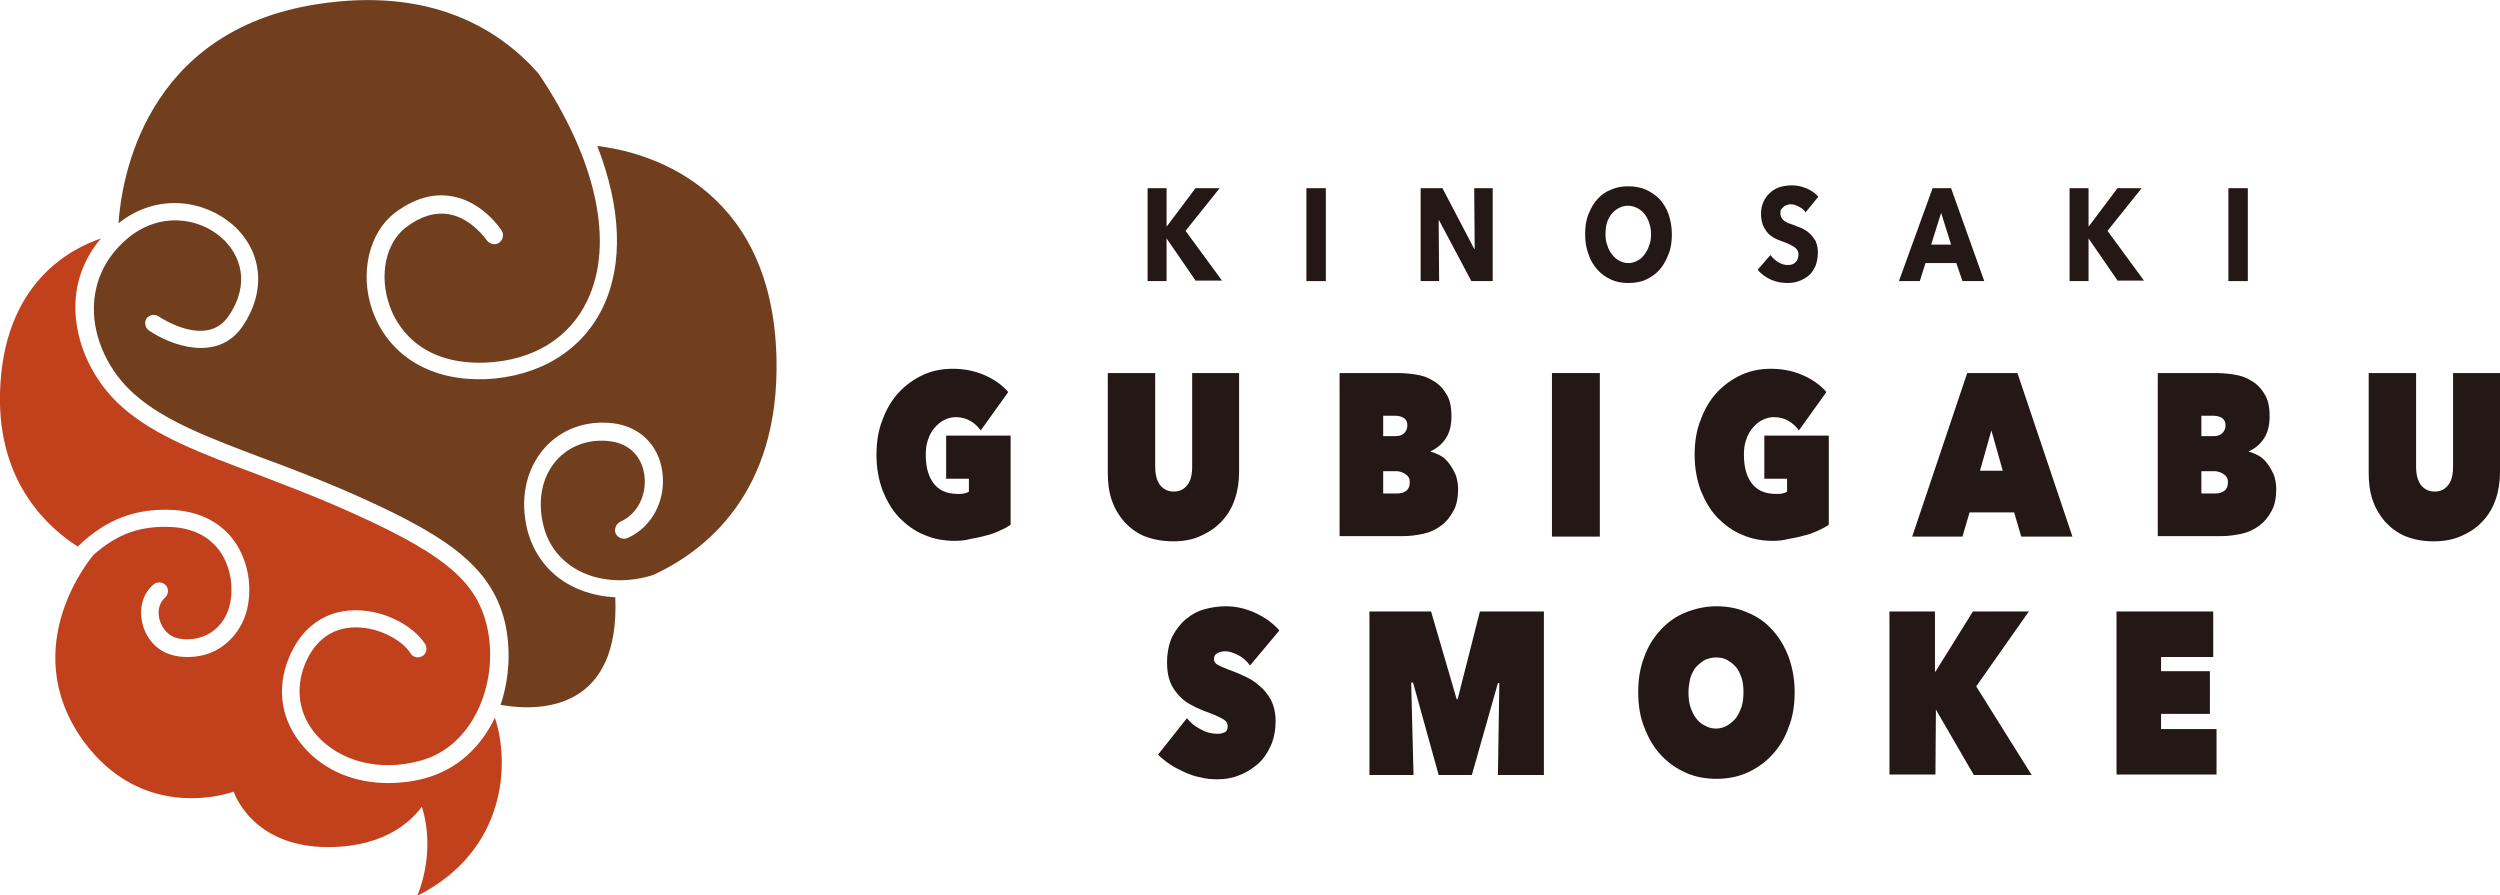
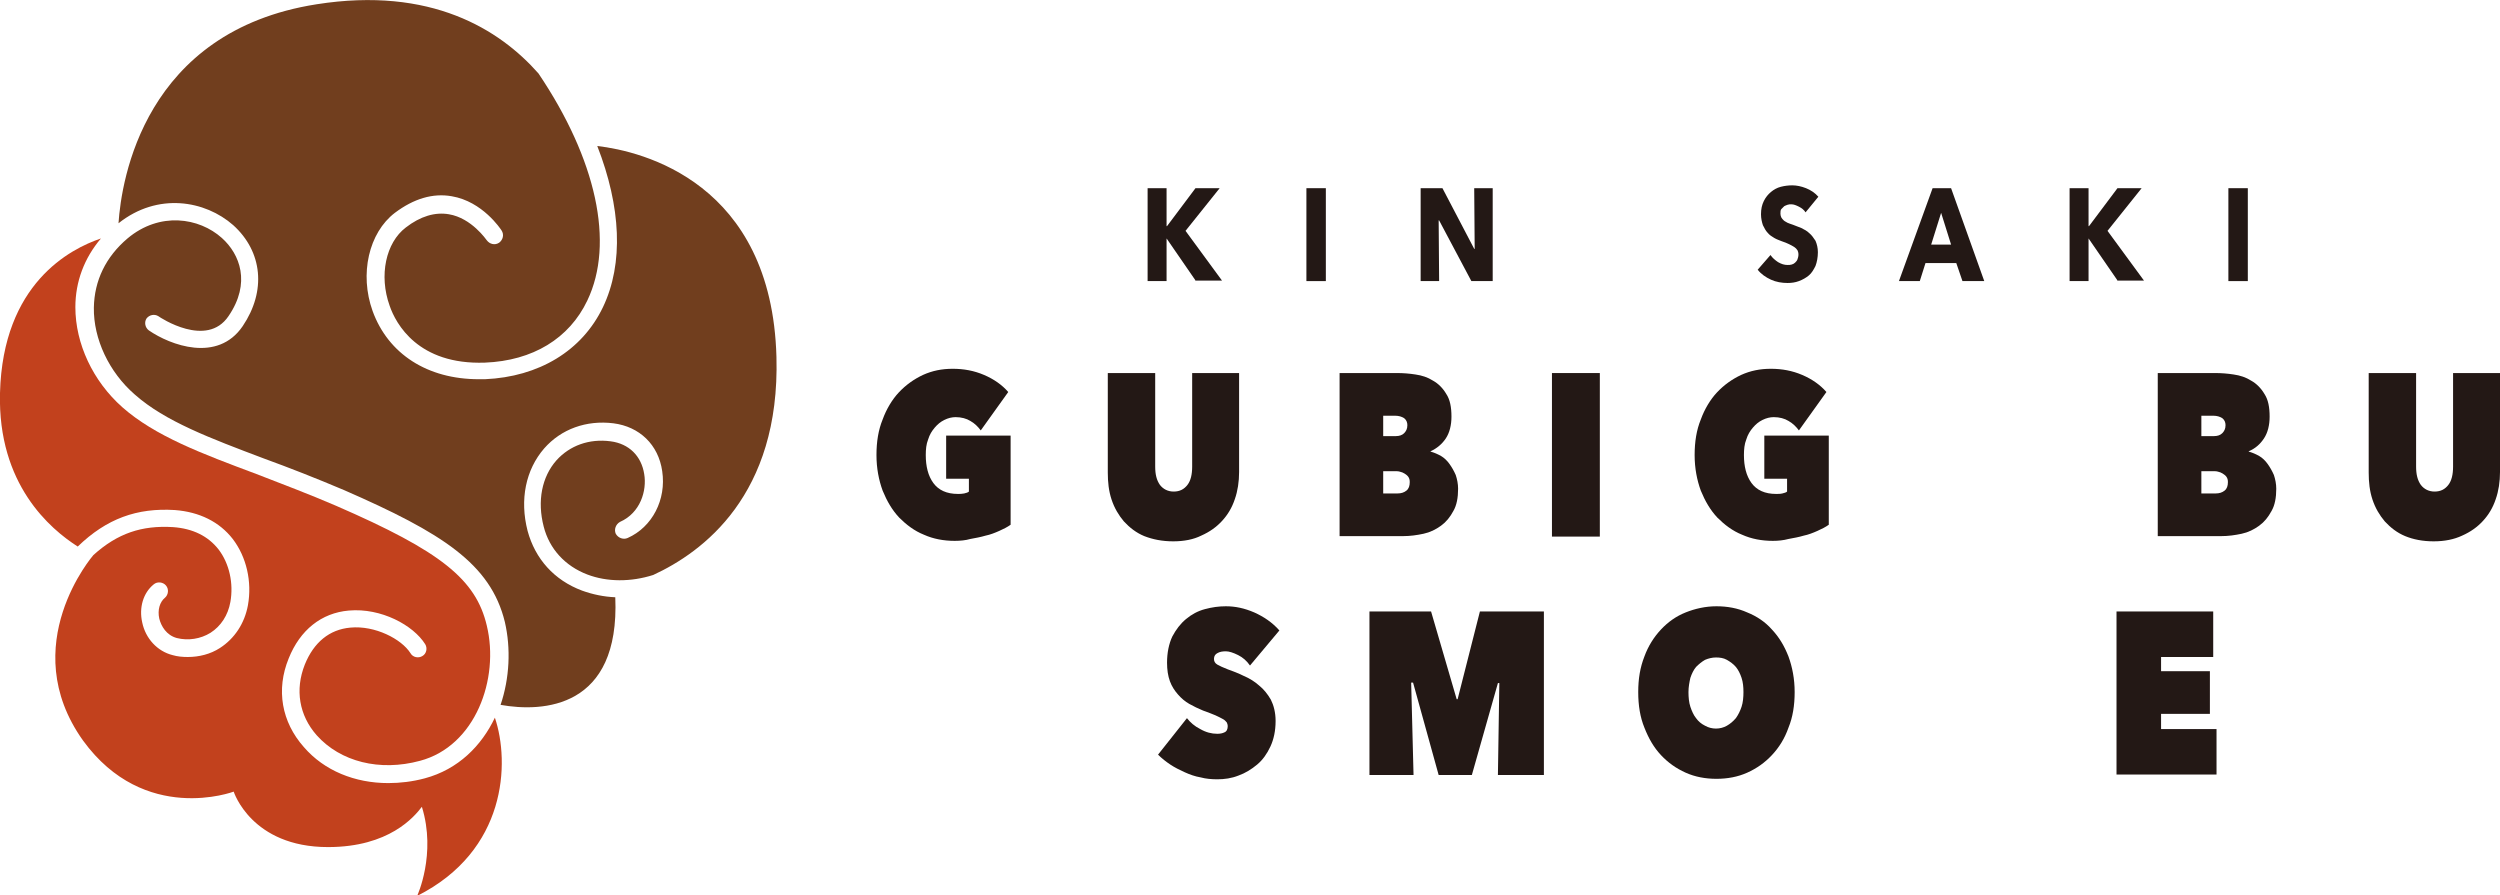
<svg xmlns="http://www.w3.org/2000/svg" version="1.1" id="レイヤー_1" x="0px" y="0px" width="527.4px" height="188.9px" viewBox="0 0 527.4 188.9" enable-background="new 0 0 527.4 188.9" xml:space="preserve">
  <g>
    <g>
      <path fill="#C2411D" d="M89.6,164.2c-2.6,0.7-5.2,1-7.7,1c-7,0-13.5-2.6-17.8-7.6c-4.7-5.3-5.9-12.1-3.2-18.7    c2.4-6,6.9-9.6,12.7-10.1c6.8-0.6,13.6,3.1,16.1,7.1c0.5,0.8,0.3,2-0.6,2.5c-0.8,0.5-2,0.3-2.5-0.6c-1.9-3-7.5-5.9-12.7-5.4    c-4.4,0.4-7.7,3.1-9.6,7.8c-2.1,5.3-1.2,10.7,2.5,14.9c5,5.6,13.3,7.7,21.8,5.4c11.7-3.1,16.8-17.3,14.1-28.5    c-2.3-9.8-9.7-15.7-31.8-25.3c-5.8-2.5-11.4-4.6-16.8-6.7c-11.5-4.3-21.4-8-28.3-14.1c-6.2-5.5-9.9-13.4-9.9-21.1    c0-5.4,1.9-10.4,5.4-14.5C14.8,52.5,0.6,59.8,0,82.9c-0.5,19.3,10.6,28.7,16.4,32.4c6.1-5.9,12.5-8.2,20.5-7.7    c5.2,0.4,9.4,2.5,12.2,6.1c2.9,3.8,4.1,9,3.2,14c-0.7,3.8-2.8,7-5.9,9c-2,1.3-4.4,1.9-6.8,1.9c-1.1,0-2.2-0.1-3.2-0.4    c-3.2-0.8-5.7-3.5-6.4-6.9c-0.7-3.1,0.2-6.2,2.4-8c0.8-0.7,2-0.5,2.6,0.2c0.7,0.8,0.5,2-0.2,2.6c-1.1,0.9-1.6,2.6-1.2,4.4    c0.4,1.6,1.5,3.5,3.7,4.1c2.4,0.6,5,0.2,7.1-1.1c2.2-1.4,3.7-3.7,4.2-6.5c0.7-3.9-0.2-8.1-2.5-11.1c-2.2-2.8-5.4-4.4-9.6-4.7    c-6.6-0.4-11.7,1.3-16.8,5.9c0,0,0,0,0,0s-16.5,19-2.2,39.1C30.5,174.1,49.3,167,49.3,167s3.7,11.7,19.9,11.7    c12.9,0,18.2-6.4,19.8-8.5c3.1,10-1,18.8-1,18.8c18.9-9.5,19.6-28.1,16.4-37.6C101.6,157.3,96.7,162.3,89.6,164.2z" />
      <path fill="#713E1E" d="M163.8,75.3c-1-36.8-28.3-43.4-37.8-44.5c5,12.8,5.6,24.8,1.2,34c-4.4,9.2-13.5,14.7-24.9,15.2    c-0.4,0-0.9,0-1.3,0c-10.8,0-19.1-5.3-22.4-14.4c-2.8-7.8-0.8-16.5,4.7-20.7c4-3,8-4.2,12-3.5c6.5,1.1,10.3,6.9,10.5,7.2    c0.6,0.9,0.3,2-0.5,2.6c-0.9,0.6-2,0.3-2.6-0.5c-0.1-0.1-3.2-4.7-8-5.5c-2.9-0.5-6,0.4-9.1,2.8c-4.2,3.2-5.7,10.1-3.4,16.5    c1.3,3.8,6,12.5,20.1,12c10.1-0.4,17.8-5.1,21.6-13.1c5.8-12.1,1.9-29.8-10.3-47.9C105.4,6.2,90.9-2.9,66.8,0.9    C30.4,6.6,25.6,38,25,47.1c8.3-6.6,18.3-4.8,24.2,0.4c6.2,5.6,7,13.9,2,21.3c-5.3,7.8-15.3,4-19.8,0.9c-0.8-0.6-1-1.7-0.5-2.5    c0.6-0.8,1.7-1,2.5-0.5c0.4,0.3,10.2,6.8,14.8,0c4.8-7,2.4-13.1-1.4-16.5c-4.8-4.3-13.1-5.6-19.9,0.1c-4.6,3.9-7,8.9-7.1,14.6    c-0.1,6.6,3.2,13.6,8.6,18.3c6.4,5.7,16.1,9.3,27.2,13.5c5.5,2,11.1,4.2,17,6.7c20.6,9,30.9,15.5,33.9,27.8    c1.3,5.6,1,11.9-0.9,17.5c8.9,1.6,25.2,0.8,24.2-22.7c-2.4-0.1-4.8-0.6-7-1.4c-5.9-2.2-9.9-6.7-11.5-12.6    c-1.7-6.6-0.4-12.9,3.5-17.4c3.6-4.1,8.9-6,14.6-5.3c5.5,0.7,9.5,4.5,10.3,10.1c0.9,6-2.1,11.8-7.3,14.1c-0.9,0.4-2,0-2.5-0.9    c-0.4-0.9,0-2,0.9-2.5c4.3-1.9,5.7-6.6,5.1-10.1c-0.6-3.8-3.2-6.4-7.1-6.9c-4.5-0.6-8.6,0.9-11.4,4c-3.1,3.5-4.1,8.6-2.7,14    c1.2,4.7,4.5,8.3,9.2,10.1c4.2,1.6,9.2,1.6,13.9,0.1C148.2,116.5,164.6,104.5,163.8,75.3z" />
    </g>
    <g>
      <g>
        <g>
          <g>
            <path fill="#231815" d="M252.3,59.3l-6.2-9h0v9h-4V39.7h4v8h0.1l6-8h5.1l-7.2,9l7.7,10.5H252.3z" />
            <path fill="#231815" d="M275.6,59.3V39.7h4.1v19.6H275.6z" />
            <path fill="#231815" d="M310.4,59.3l-6.8-12.8h-0.1l0.1,12.8h-3.9V39.7h4.6l6.7,12.8h0.1l-0.1-12.8h3.9v19.6H310.4z" />
-             <path fill="#231815" d="M352.7,49.4c0,1.5-0.2,3-0.7,4.2c-0.5,1.3-1.1,2.4-1.9,3.3c-0.8,0.9-1.8,1.6-2.9,2.1       c-1.1,0.5-2.3,0.7-3.7,0.7c-1.3,0-2.5-0.2-3.6-0.7c-1.1-0.5-2.1-1.2-2.9-2.1c-0.8-0.9-1.5-2-1.9-3.3c-0.5-1.3-0.7-2.7-0.7-4.2       c0-1.6,0.2-3,0.7-4.2c0.5-1.3,1.1-2.3,1.9-3.2c0.8-0.9,1.8-1.6,2.9-2c1.1-0.5,2.3-0.7,3.6-0.7c1.3,0,2.5,0.2,3.7,0.7       c1.1,0.5,2.1,1.2,2.9,2c0.8,0.9,1.5,2,1.9,3.2C352.4,46.4,352.7,47.8,352.7,49.4z M348.3,49.4c0-0.8-0.1-1.6-0.4-2.4       c-0.2-0.7-0.6-1.4-1-1.9c-0.4-0.5-0.9-0.9-1.5-1.2c-0.6-0.3-1.2-0.5-2-0.5c-0.7,0-1.4,0.2-1.9,0.5c-0.6,0.3-1.1,0.7-1.5,1.2       c-0.4,0.5-0.8,1.2-1,1.9c-0.2,0.7-0.3,1.5-0.3,2.4c0,0.9,0.1,1.7,0.4,2.4c0.2,0.7,0.6,1.4,1,1.9c0.4,0.5,0.9,1,1.5,1.3       c0.6,0.3,1.2,0.5,1.9,0.5c0.7,0,1.4-0.2,1.9-0.5c0.6-0.3,1.1-0.7,1.5-1.3c0.4-0.5,0.8-1.2,1-1.9       C348.2,51.1,348.3,50.3,348.3,49.4z" />
            <path fill="#231815" d="M380.9,44.8c-0.3-0.5-0.8-0.9-1.4-1.2c-0.6-0.3-1.1-0.5-1.6-0.5c-0.3,0-0.5,0-0.8,0.1       c-0.3,0.1-0.5,0.2-0.7,0.3c-0.2,0.2-0.4,0.4-0.6,0.6c-0.2,0.2-0.2,0.6-0.2,1c0,0.3,0.1,0.6,0.2,0.8c0.1,0.2,0.3,0.4,0.5,0.6       c0.2,0.2,0.5,0.3,0.8,0.5c0.3,0.1,0.7,0.3,1.1,0.4c0.6,0.2,1.2,0.5,1.8,0.7c0.6,0.3,1.2,0.6,1.7,1.1c0.5,0.4,0.9,1,1.3,1.6       c0.3,0.7,0.5,1.5,0.5,2.4c0,1.1-0.2,2.1-0.5,2.9c-0.4,0.8-0.8,1.5-1.4,2c-0.6,0.5-1.3,0.9-2.1,1.2c-0.8,0.3-1.6,0.4-2.4,0.4       c-1.2,0-2.4-0.2-3.5-0.7c-1.1-0.5-2.1-1.2-2.8-2.1l2.7-3.1c0.4,0.6,1,1.1,1.6,1.5c0.7,0.4,1.3,0.6,2,0.6c0.3,0,0.6,0,0.9-0.1       c0.3-0.1,0.5-0.2,0.7-0.4c0.2-0.2,0.4-0.4,0.5-0.7c0.1-0.3,0.2-0.6,0.2-1c0-0.4-0.1-0.7-0.2-0.9c-0.2-0.3-0.4-0.5-0.7-0.7       c-0.3-0.2-0.7-0.4-1.1-0.6c-0.4-0.2-0.9-0.4-1.5-0.6c-0.5-0.2-1.1-0.4-1.6-0.7c-0.5-0.3-1-0.6-1.4-1.1c-0.4-0.4-0.7-1-1-1.6       c-0.2-0.6-0.4-1.4-0.4-2.3c0-1.1,0.2-2,0.6-2.8c0.4-0.8,0.9-1.4,1.5-1.9c0.6-0.5,1.3-0.9,2.1-1.1c0.8-0.2,1.6-0.3,2.4-0.3       c0.9,0,1.9,0.2,2.9,0.6c1,0.4,1.9,1,2.6,1.8L380.9,44.8z" />
            <path fill="#231815" d="M414,59.3l-1.3-3.8h-6.5l-1.2,3.8h-4.4l7.1-19.6h3.9l7,19.6H414z M409.5,44.9l-2.1,6.7h4.2L409.5,44.9z       " />
            <path fill="#231815" d="M446.8,59.3l-6.2-9h0v9h-4V39.7h4v8h0.1l6-8h5.1l-7.2,9l7.7,10.5H446.8z" />
            <path fill="#231815" d="M470.1,59.3V39.7h4.1v19.6H470.1z" />
          </g>
        </g>
      </g>
      <g>
        <path fill="#231815" d="M201.4,114.1c-2.3,0-4.5-0.4-6.5-1.3c-2-0.8-3.7-2.1-5.2-3.6c-1.5-1.6-2.6-3.5-3.5-5.7     c-0.8-2.2-1.3-4.7-1.3-7.5c0-2.8,0.4-5.3,1.3-7.5c0.8-2.2,2-4.2,3.4-5.7c1.5-1.6,3.2-2.8,5.1-3.7c2-0.9,4-1.3,6.3-1.3     c2.3,0,4.5,0.4,6.6,1.3c2.1,0.9,3.8,2.1,5.1,3.6l-5.8,8.1c-0.6-0.8-1.3-1.5-2.2-2c-0.8-0.5-1.9-0.8-3.1-0.8     c-0.8,0-1.6,0.2-2.4,0.6c-0.8,0.4-1.4,0.9-2,1.6c-0.6,0.7-1.1,1.5-1.4,2.5c-0.4,1-0.5,2.1-0.5,3.3c0,2.4,0.5,4.4,1.6,5.9     c1.1,1.5,2.8,2.3,5.2,2.3c0.4,0,0.8,0,1.3-0.1c0.4-0.1,0.8-0.2,1-0.4V101h-4.8v-9.1h13.6v18.8c-0.7,0.5-1.5,0.9-2.4,1.3     c-0.9,0.4-1.9,0.8-2.9,1c-1,0.3-2.1,0.5-3.2,0.7C203.7,114,202.5,114.1,201.4,114.1z" />
        <path fill="#231815" d="M247.5,114.2c-2.3,0-4.3-0.4-6.1-1.1c-1.7-0.7-3.1-1.8-4.3-3.1c-1.1-1.3-2-2.8-2.6-4.6     c-0.6-1.8-0.8-3.7-0.8-5.7V78.7h10v19.7c0,1.7,0.3,2.9,1,3.9c0.7,0.9,1.7,1.4,2.9,1.4c1.3,0,2.2-0.5,2.9-1.4c0.7-0.9,1-2.2,1-3.9     V78.7h9.9v20.9c0,2-0.3,4-0.9,5.7c-0.6,1.8-1.5,3.3-2.7,4.6c-1.2,1.3-2.6,2.3-4.4,3.1C251.8,113.8,249.8,114.2,247.5,114.2z" />
        <path fill="#231815" d="M301.9,95.3c0.7,0.2,1.4,0.5,2.1,0.9c0.7,0.4,1.3,1,1.8,1.7c0.5,0.7,0.9,1.4,1.3,2.3     c0.3,0.9,0.5,1.9,0.5,2.9c0,1.9-0.3,3.5-1,4.7c-0.7,1.3-1.5,2.3-2.6,3.1c-1.1,0.8-2.3,1.4-3.7,1.7c-1.4,0.3-2.8,0.5-4.3,0.5     h-13.4V78.7h12.2c1.2,0,2.5,0.1,3.8,0.3c1.4,0.2,2.6,0.6,3.7,1.3c1.1,0.6,2.1,1.6,2.8,2.8c0.8,1.2,1.1,2.8,1.1,4.8     c0,1.8-0.4,3.4-1.2,4.6c-0.8,1.2-1.9,2.1-3.2,2.7V95.3z M291.8,87.8V92h2.7c0.7,0,1.3-0.2,1.7-0.6c0.4-0.4,0.7-0.9,0.7-1.7     c0-0.6-0.2-1.1-0.7-1.5c-0.5-0.3-1.1-0.5-1.9-0.5H291.8z M291.8,99.4v4.7h3c0.8,0,1.4-0.2,1.9-0.6c0.5-0.4,0.7-1,0.7-1.8     c0-0.5-0.1-0.8-0.3-1.1c-0.2-0.3-0.5-0.5-0.8-0.7c-0.3-0.2-0.6-0.3-1-0.4c-0.3-0.1-0.7-0.1-1-0.1H291.8z" />
        <path fill="#231815" d="M327.4,78.7h10.1v34.5h-10.1V78.7z" />
        <path fill="#231815" d="M374,114.1c-2.3,0-4.5-0.4-6.5-1.3c-2-0.8-3.7-2.1-5.2-3.6c-1.5-1.6-2.6-3.5-3.5-5.7     c-0.8-2.2-1.3-4.7-1.3-7.5c0-2.8,0.4-5.3,1.3-7.5c0.8-2.2,2-4.2,3.4-5.7c1.5-1.6,3.2-2.8,5.1-3.7c2-0.9,4-1.3,6.3-1.3     c2.3,0,4.5,0.4,6.6,1.3c2.1,0.9,3.8,2.1,5.1,3.6l-5.8,8.1c-0.6-0.8-1.3-1.5-2.2-2c-0.8-0.5-1.9-0.8-3.1-0.8     c-0.8,0-1.6,0.2-2.4,0.6c-0.8,0.4-1.4,0.9-2,1.6c-0.6,0.7-1.1,1.5-1.4,2.5c-0.4,1-0.5,2.1-0.5,3.3c0,2.4,0.5,4.4,1.6,5.9     c1.1,1.5,2.8,2.3,5.2,2.3c0.4,0,0.9,0,1.3-0.1c0.4-0.1,0.8-0.2,1-0.4V101h-4.8v-9.1h13.6v18.8c-0.7,0.5-1.5,0.9-2.4,1.3     c-0.9,0.4-1.9,0.8-2.9,1c-1,0.3-2.1,0.5-3.2,0.7C376.2,114,375.1,114.1,374,114.1z" />
-         <path fill="#231815" d="M415,78.7h10.6l11.6,34.5h-10.8l-1.5-5.1h-9.4l-1.5,5.1h-10.6L415,78.7z M420.1,90.8l-2.4,8.5h4.8     L420.1,90.8z" />
        <path fill="#231815" d="M474.5,95.3c0.7,0.2,1.4,0.5,2.1,0.9c0.7,0.4,1.3,1,1.8,1.7c0.5,0.7,0.9,1.4,1.3,2.3     c0.3,0.9,0.5,1.9,0.5,2.9c0,1.9-0.3,3.5-1,4.7c-0.7,1.3-1.5,2.3-2.6,3.1c-1.1,0.8-2.3,1.4-3.7,1.7c-1.4,0.3-2.8,0.5-4.3,0.5     h-13.4V78.7h12.2c1.2,0,2.5,0.1,3.8,0.3c1.4,0.2,2.6,0.6,3.7,1.3c1.1,0.6,2.1,1.6,2.8,2.8c0.8,1.2,1.1,2.8,1.1,4.8     c0,1.8-0.4,3.4-1.2,4.6c-0.8,1.2-1.8,2.1-3.2,2.7V95.3z M464.4,87.8V92h2.7c0.7,0,1.3-0.2,1.7-0.6s0.7-0.9,0.7-1.7     c0-0.6-0.2-1.1-0.7-1.5c-0.5-0.3-1.1-0.5-1.9-0.5H464.4z M464.4,99.4v4.7h3c0.8,0,1.4-0.2,1.9-0.6c0.5-0.4,0.7-1,0.7-1.8     c0-0.5-0.1-0.8-0.3-1.1c-0.2-0.3-0.5-0.5-0.8-0.7c-0.3-0.2-0.6-0.3-1-0.4c-0.3-0.1-0.7-0.1-1-0.1H464.4z" />
        <path fill="#231815" d="M513.4,114.2c-2.3,0-4.3-0.4-6-1.1c-1.7-0.7-3.1-1.8-4.3-3.1c-1.1-1.3-2-2.8-2.6-4.6     c-0.6-1.8-0.8-3.7-0.8-5.7V78.7h10v19.7c0,1.7,0.3,2.9,1,3.9c0.7,0.9,1.7,1.4,2.9,1.4c1.3,0,2.2-0.5,2.9-1.4c0.7-0.9,1-2.2,1-3.9     V78.7h9.9v20.9c0,2-0.3,4-0.9,5.7c-0.6,1.8-1.5,3.3-2.7,4.6c-1.2,1.3-2.6,2.3-4.4,3.1C517.7,113.8,515.7,114.2,513.4,114.2z" />
        <path fill="#231815" d="M256.8,164.4c-1.2,0-2.4-0.1-3.5-0.4c-1.2-0.2-2.3-0.6-3.4-1.1c-1.1-0.5-2.1-1-3-1.6     c-0.9-0.6-1.8-1.3-2.6-2.1l6.1-7.7c0.7,0.9,1.6,1.7,2.8,2.3c1.2,0.7,2.4,1,3.6,1c0.6,0,1.1-0.1,1.5-0.3c0.5-0.2,0.7-0.7,0.7-1.3     c0-0.3-0.1-0.6-0.2-0.8c-0.2-0.2-0.4-0.5-0.8-0.7c-0.4-0.2-0.9-0.5-1.6-0.8c-0.7-0.3-1.5-0.6-2.6-1c-1-0.4-2-0.9-2.9-1.4     c-0.9-0.5-1.7-1.2-2.4-2c-0.7-0.8-1.3-1.7-1.7-2.8c-0.4-1.1-0.6-2.4-0.6-3.9c0-2.1,0.4-4,1.1-5.5c0.8-1.5,1.7-2.7,2.9-3.7     c1.2-1,2.5-1.7,4-2.1c1.5-0.4,2.9-0.6,4.4-0.6c2,0,3.9,0.4,6,1.3c2,0.9,3.8,2.1,5.3,3.8l-6.2,7.4c-0.7-1-1.5-1.7-2.5-2.2     c-1-0.5-1.9-0.8-2.6-0.8c-0.7,0-1.3,0.1-1.8,0.4c-0.4,0.2-0.7,0.6-0.7,1.2c0,0.5,0.2,0.9,0.7,1.2c0.5,0.3,1.2,0.6,2.2,1     c1.1,0.4,2.2,0.8,3.4,1.4c1.2,0.5,2.3,1.2,3.2,2c1,0.8,1.8,1.8,2.5,3c0.6,1.2,1,2.7,1,4.5c0,2.1-0.4,3.9-1.1,5.4     c-0.7,1.5-1.6,2.8-2.8,3.8c-1.2,1-2.5,1.8-3.9,2.3C259.8,164.2,258.3,164.4,256.8,164.4z" />
        <path fill="#231815" d="M297.7,144l0.5,19.5h-9.3V129h13l5.4,18.5h0.2l4.7-18.5h13.5v34.5h-9.7l0.3-19.4l-0.3,0l-5.5,19.4h-7     l-5.4-19.5H297.7z" />
        <path fill="#231815" d="M345.6,146c0-2.8,0.4-5.2,1.3-7.5c0.8-2.2,2-4.1,3.5-5.7c1.5-1.6,3.2-2.8,5.2-3.6c2-0.8,4.2-1.3,6.5-1.3     c2.3,0,4.5,0.4,6.5,1.3c2,0.8,3.8,2,5.2,3.6c1.5,1.6,2.6,3.4,3.5,5.7c0.8,2.2,1.3,4.7,1.3,7.5c0,2.8-0.4,5.3-1.3,7.5     c-0.8,2.3-2,4.2-3.5,5.8c-1.5,1.6-3.2,2.8-5.2,3.7c-2,0.9-4.2,1.3-6.5,1.3c-2.3,0-4.5-0.4-6.5-1.3c-2-0.9-3.7-2.1-5.2-3.7     c-1.5-1.6-2.6-3.5-3.5-5.8C346,151.3,345.6,148.8,345.6,146z M356.2,146c0,1.1,0.1,2.2,0.4,3.1c0.3,0.9,0.7,1.8,1.2,2.4     c0.5,0.7,1.1,1.2,1.9,1.6c0.7,0.4,1.5,0.6,2.3,0.6c0.8,0,1.6-0.2,2.3-0.6c0.7-0.4,1.3-0.9,1.9-1.6c0.5-0.7,0.9-1.5,1.2-2.4     c0.3-0.9,0.4-2,0.4-3.1c0-1.1-0.1-2.1-0.4-3c-0.3-0.9-0.7-1.7-1.2-2.3c-0.5-0.6-1.2-1.1-1.9-1.5c-0.7-0.4-1.5-0.5-2.3-0.5     c-0.8,0-1.6,0.2-2.3,0.5c-0.7,0.4-1.3,0.9-1.9,1.5c-0.5,0.6-0.9,1.4-1.2,2.3C356.4,143.9,356.2,144.9,356.2,146z" />
-         <path fill="#231815" d="M408.4,149.7L408.4,149.7l-0.1,13.7h-9.7V129h9.6v12.7h0.1l7.9-12.7H428l-11.1,15.8l11.7,18.7h-12.2     L408.4,149.7z" />
        <path fill="#231815" d="M446.5,129h20.4v9.6h-11v3h10.3v9h-10.3v3.2h11.7v9.6h-21.1V129z" />
      </g>
    </g>
  </g>
</svg>